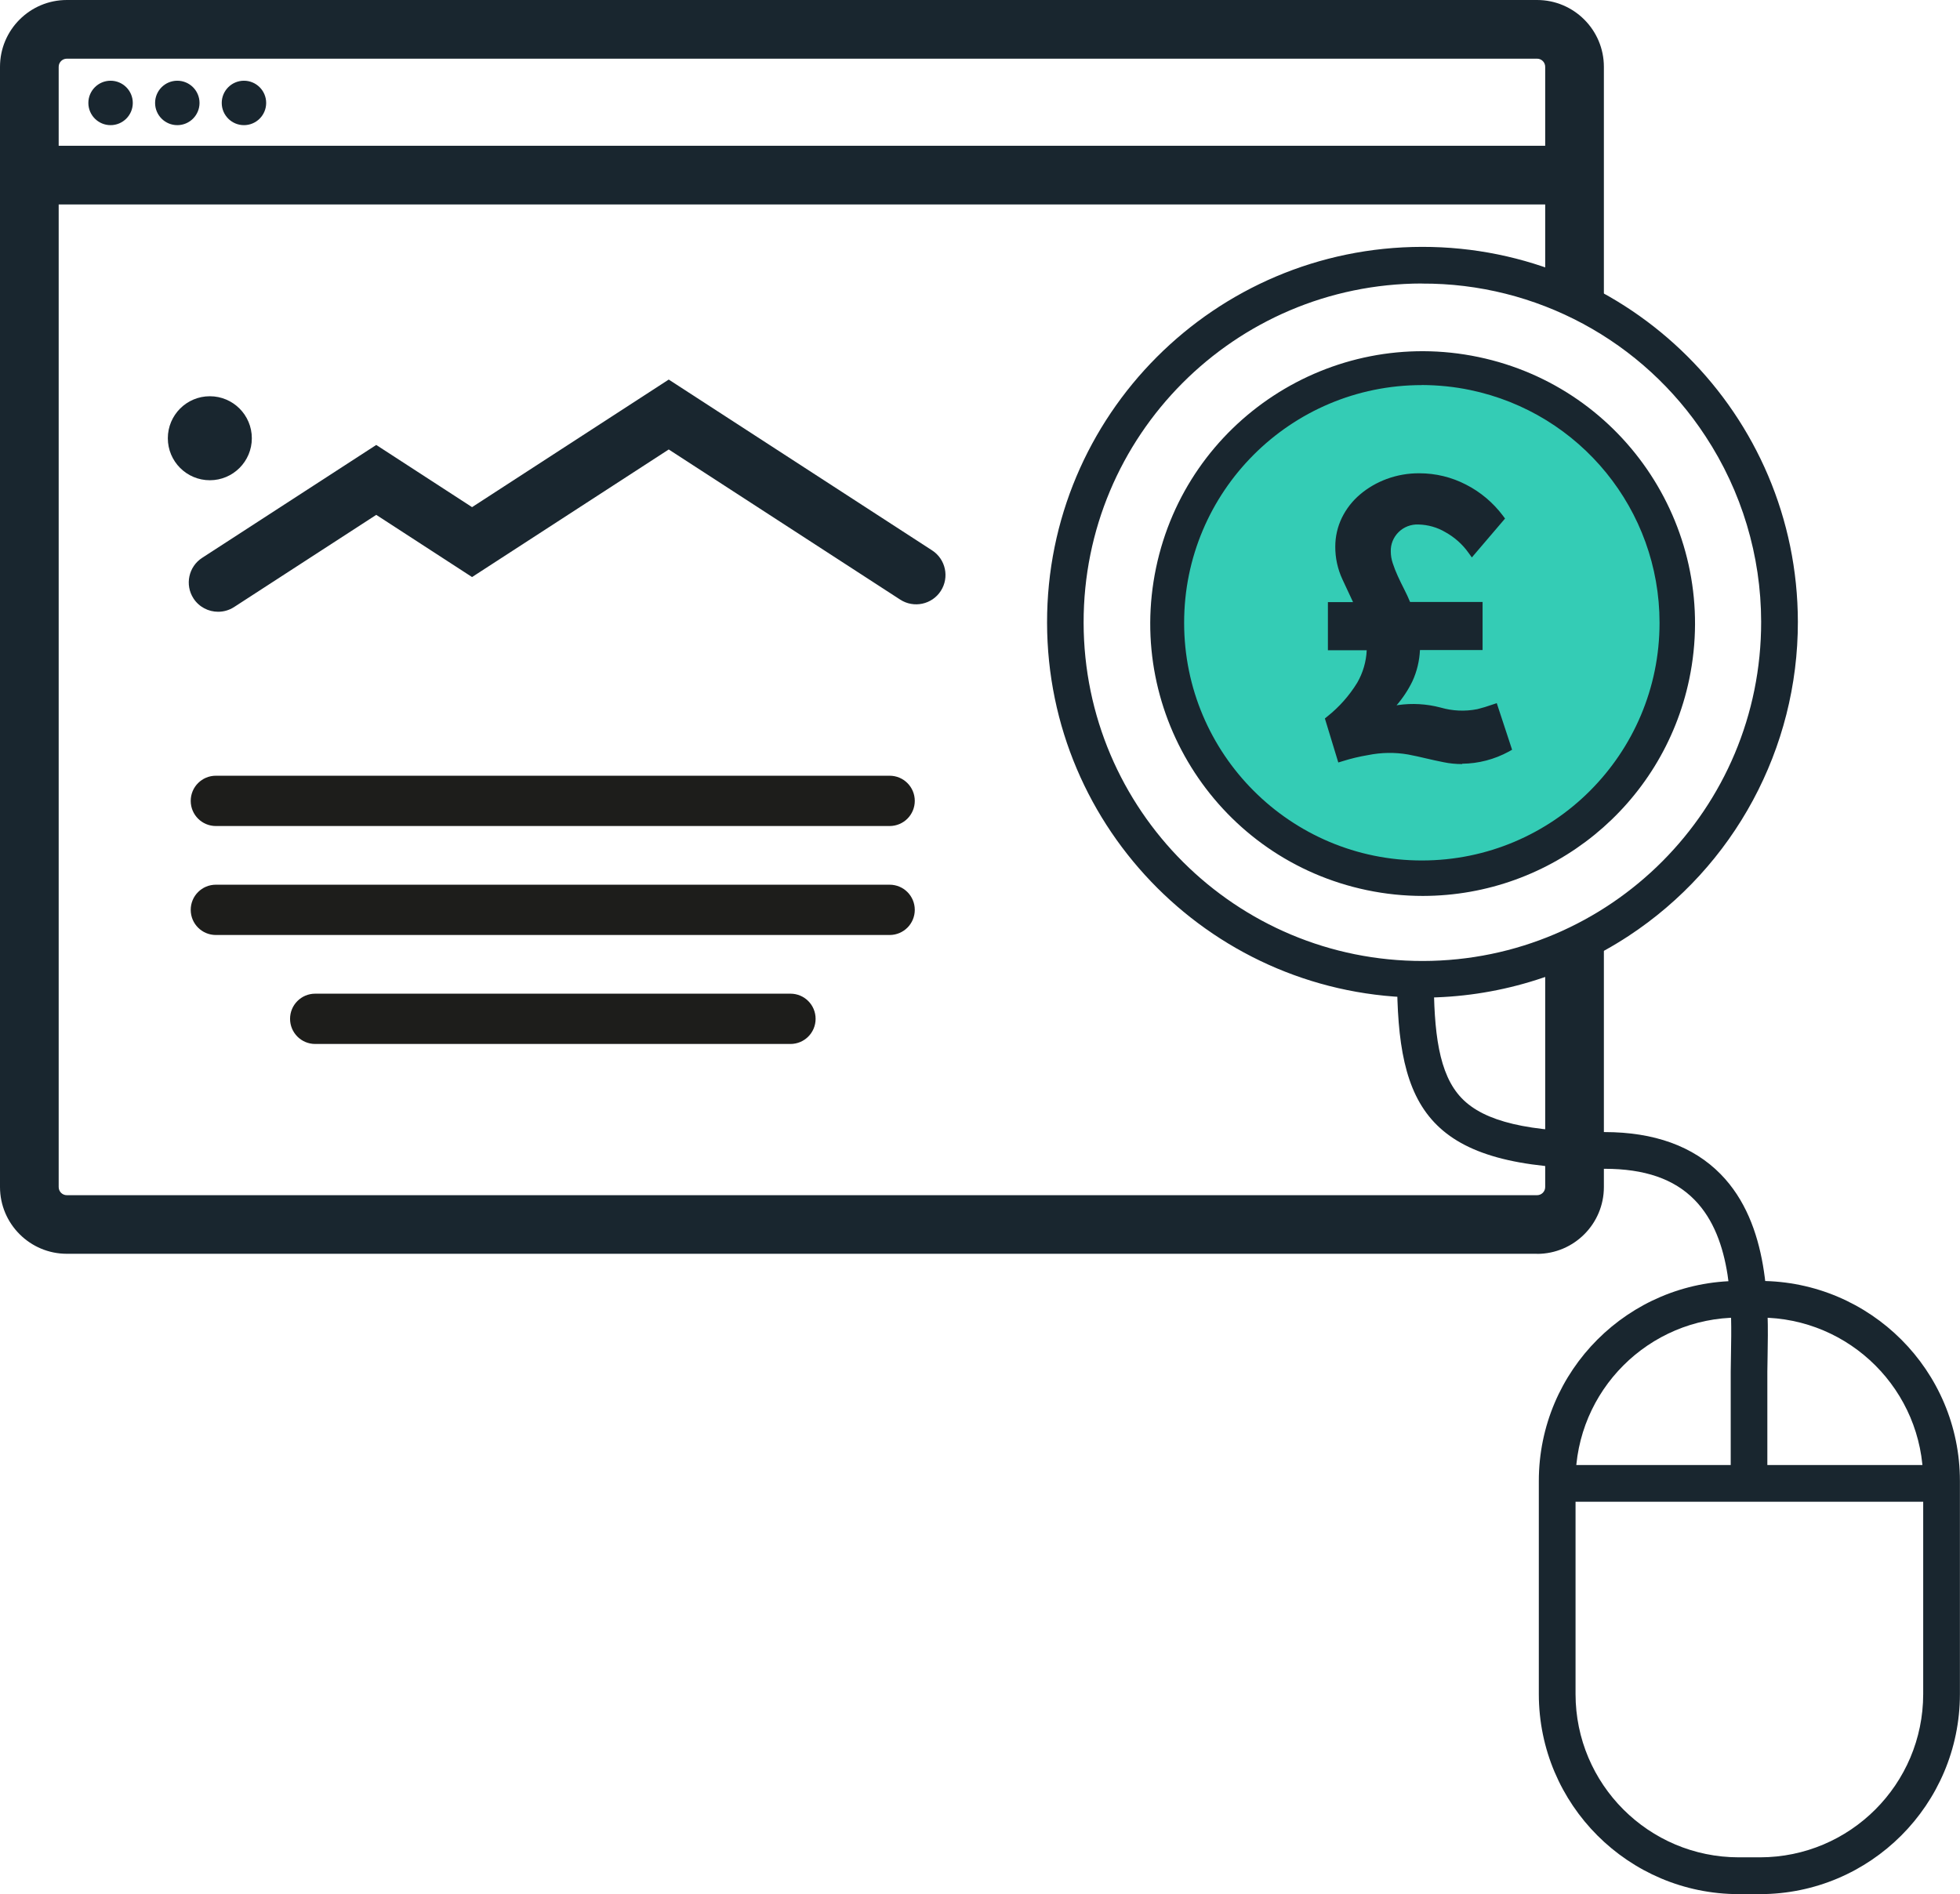
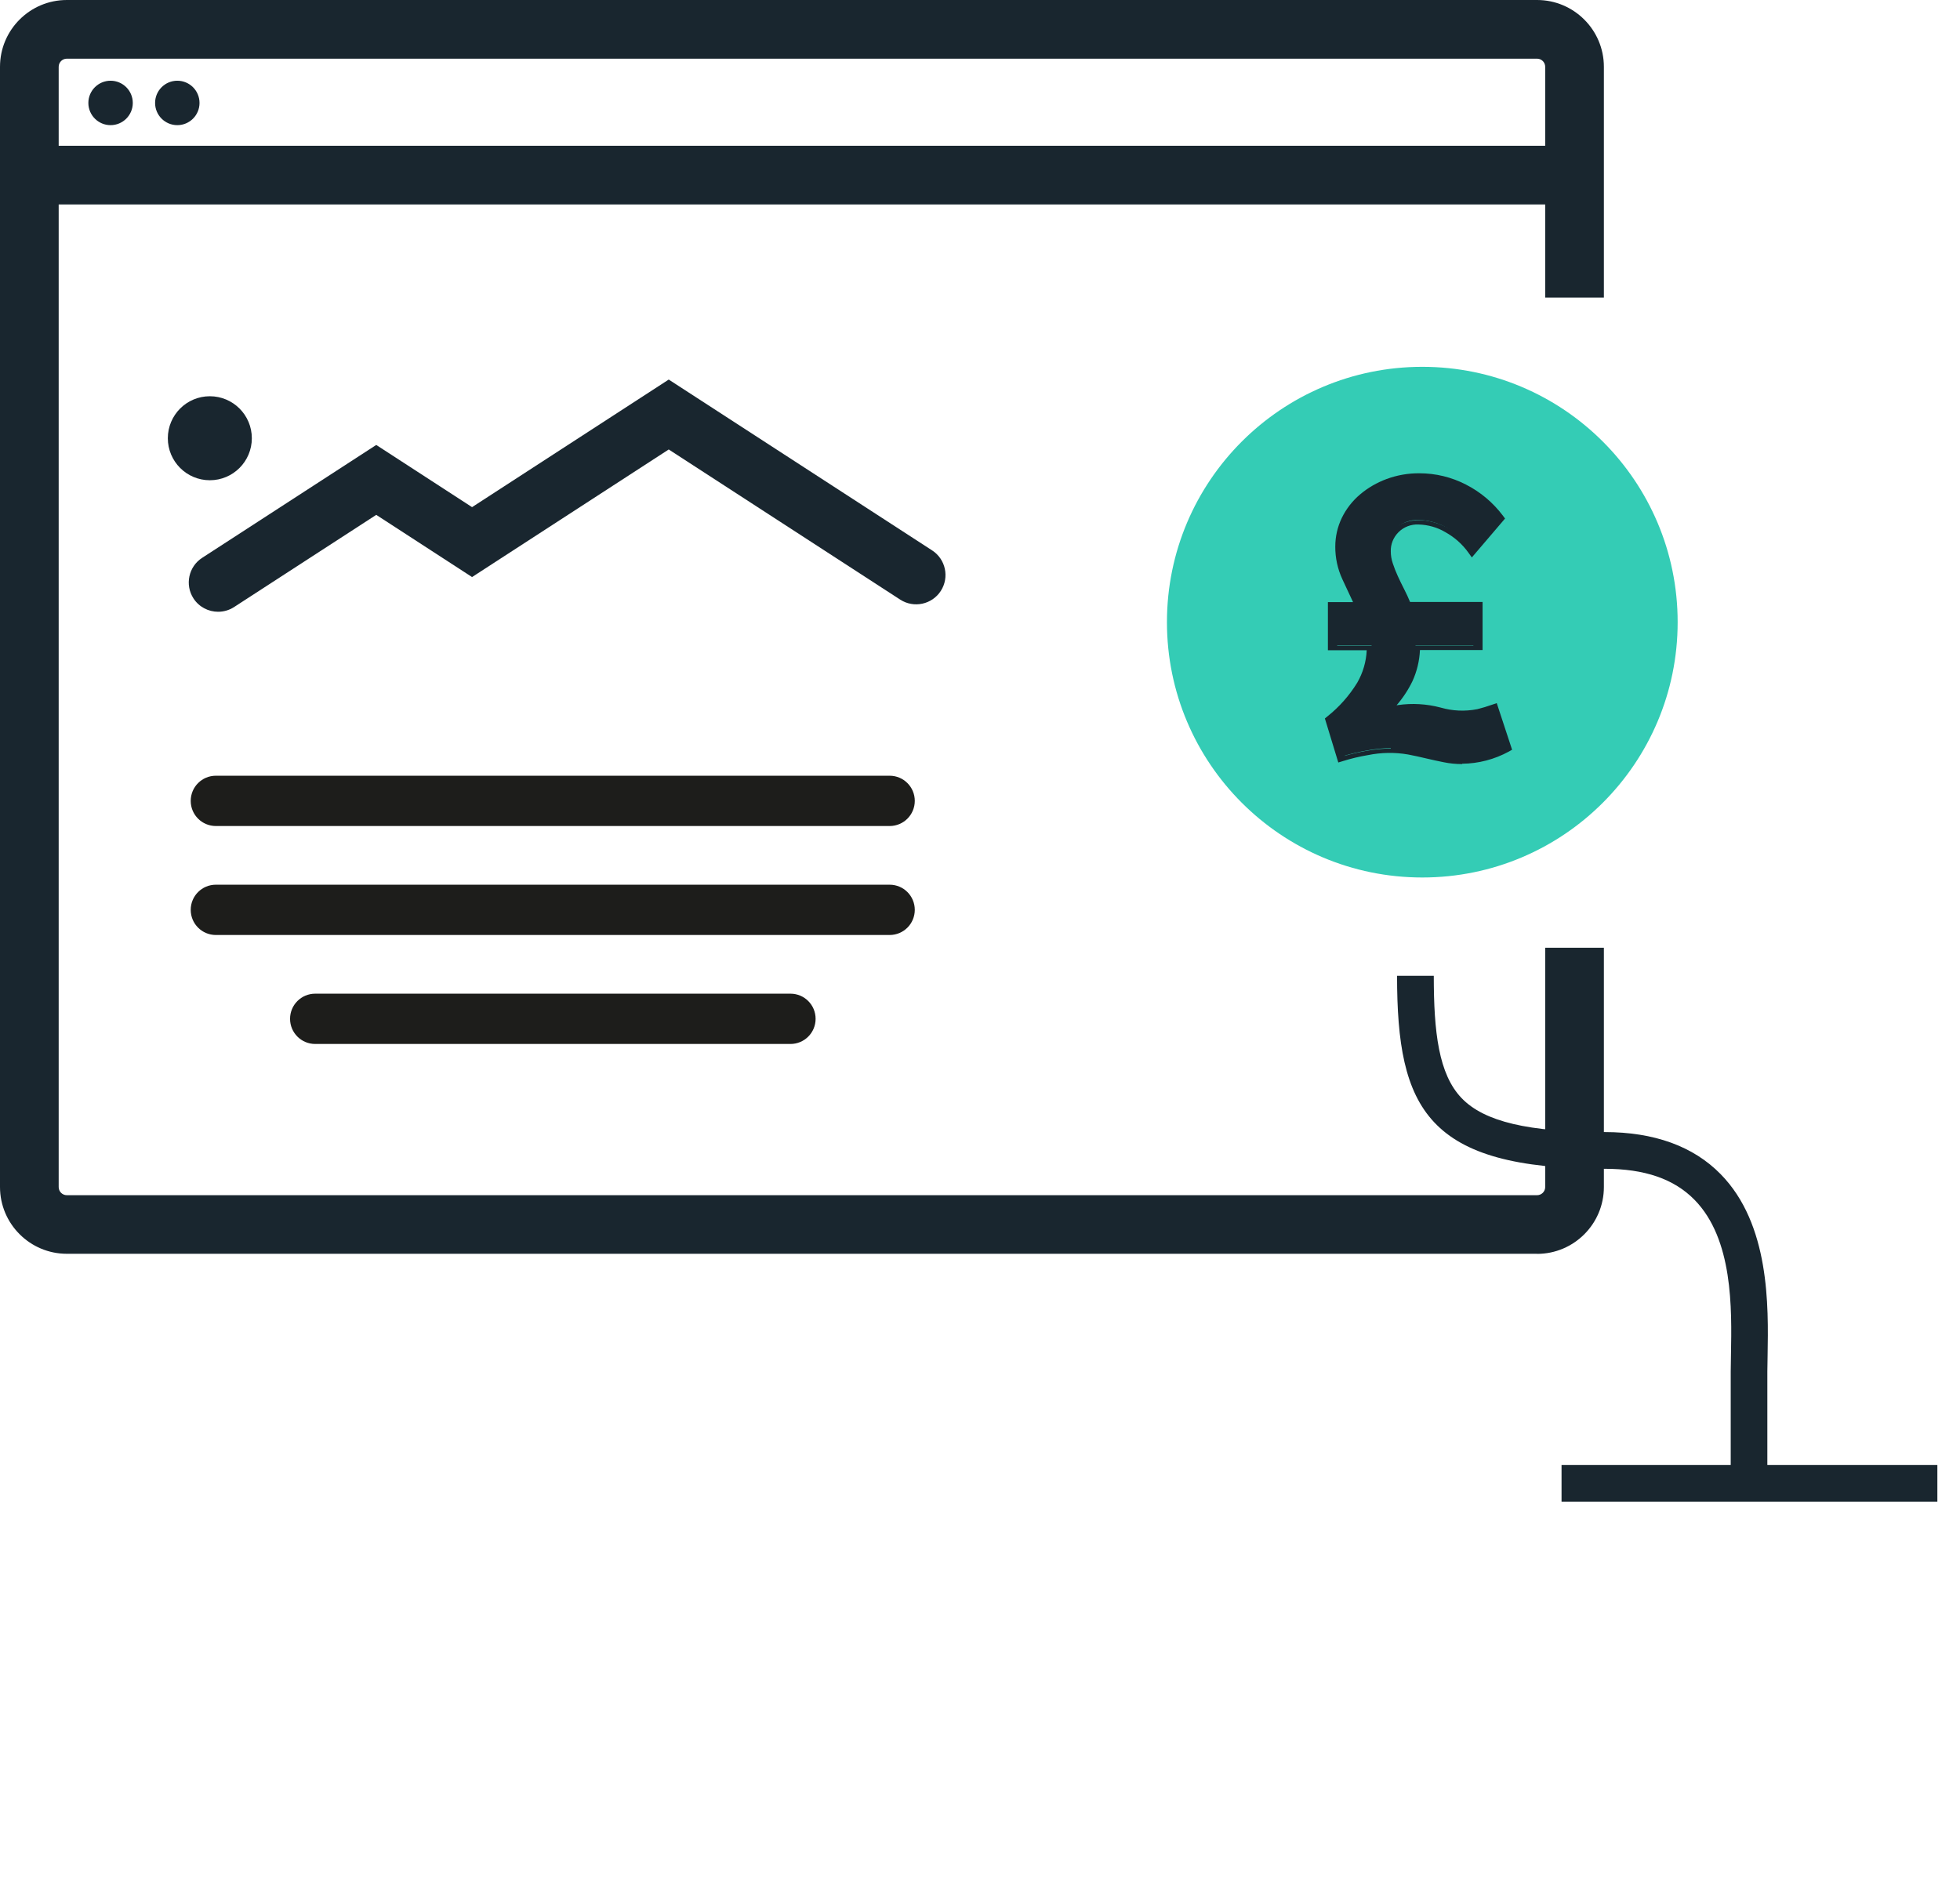
<svg xmlns="http://www.w3.org/2000/svg" id="Layer_2" viewBox="0 0 233.8 225.96">
  <defs>
    <style>.cls-1{fill:#1d1d1b;}.cls-2{fill:#34ccb5;}.cls-3{fill:#19262f;}</style>
  </defs>
  <g id="Layer_1-2">
    <rect class="cls-3" x="3.95" y="17.39" width="184.32" height="7" />
    <path class="cls-3" d="m183.35,149.57H7.97c-4.39,0-7.97-3.57-7.97-7.97V7.97C0,3.57,3.57,0,7.97,0h175.38c4.39,0,7.97,3.57,7.97,7.97v27.53h-7V7.97c0-.53-.43-.97-.97-.97H7.97c-.53,0-.97.43-.97.97v133.64c0,.53.43.97.97.97h175.38c.53,0,.97-.43.97-.97v-28.55h7v28.55c0,4.39-3.57,7.97-7.97,7.97Z" />
    <circle class="cls-3" cx="13.19" cy="12.28" r="2.65" />
    <circle class="cls-3" cx="21.15" cy="12.28" r="2.65" />
-     <circle class="cls-3" cx="29.1" cy="12.28" r="2.65" />
    <path class="cls-3" d="m26.02,72.98c-1.15,0-2.27-.56-2.94-1.59-1.05-1.62-.59-3.79,1.03-4.84l20.77-13.47,11.43,7.42,23.46-15.22,31.42,20.38c1.62,1.05,2.08,3.22,1.03,4.84-1.05,1.62-3.22,2.08-4.84,1.03l-27.61-17.91-23.46,15.22-11.43-7.42-16.96,11c-.59.38-1.25.56-1.9.56Z" />
    <circle class="cls-3" cx="25.03" cy="52.28" r="5.01" />
    <path class="cls-1" d="m106.13,98.54H25.75c-1.66,0-3-1.34-3-3s1.34-3,3-3h80.37c1.66,0,3,1.34,3,3s-1.34,3-3,3Z" />
    <path class="cls-1" d="m106.13,111.54H25.75c-1.66,0-3-1.34-3-3s1.34-3,3-3h80.37c1.66,0,3,1.34,3,3s-1.34,3-3,3Z" />
    <path class="cls-1" d="m94.29,124.54h-56.69c-1.66,0-3-1.34-3-3s1.34-3,3-3h56.69c1.66,0,3,1.34,3,3s-1.34,3-3,3Z" />
    <g id="Group_438">
-       <path id="Path_426" class="cls-3" d="m169.73,119.01c-24.73.03-44.8-20-44.83-44.73-.03-24.73,20-44.8,44.73-44.83,24.73-.03,44.8,20,44.83,44.73.02,15.1-7.58,29.19-20.2,37.48-7.29,4.78-15.81,7.34-24.53,7.35Zm-.13-85.19c-22.32.04-40.38,18.16-40.34,40.48.04,22.32,18.16,40.38,40.48,40.34,22.32-.04,40.38-18.16,40.34-40.48-.01-7.86-2.32-15.55-6.64-22.12-7.46-11.42-20.2-18.28-33.84-18.21h0Z" />
      <g id="Group_435">
        <circle id="Ellipse_118" class="cls-2" cx="169.66" cy="74.22" r="30.46" />
-         <path id="Path_427" class="cls-3" d="m169.73,106.88c-2.25,0-4.49-.23-6.68-.69-17.56-3.67-28.82-20.89-25.15-38.45,3.67-17.56,20.89-28.82,38.45-25.15,17.56,3.67,28.82,20.89,25.15,38.45-3.15,15.04-16.4,25.82-31.76,25.84Zm-.13-60.94c-15.66,0-28.36,12.7-28.35,28.36,0,15.66,12.7,28.36,28.36,28.35,15.66,0,28.36-12.7,28.35-28.36,0-13.43-9.43-25.02-22.58-27.76-1.9-.4-3.84-.59-5.79-.6Z" />
      </g>
      <g id="Group_437">
        <g id="Group_436">
          <path id="Path_428" class="cls-3" d="m158.95,72.39h3.31c-.55-1.17-1.1-2.33-1.63-3.5-.53-1.15-.81-2.41-.8-3.68,0-1.11.25-2.2.74-3.2.49-1,1.18-1.88,2.02-2.6.89-.76,1.91-1.35,3.01-1.75,1.18-.44,2.44-.65,3.7-.64,1.85,0,3.67.44,5.31,1.29,1.65.85,3.09,2.06,4.21,3.54l-3.22,3.77c-.77-1.07-1.77-1.96-2.92-2.6-1.05-.62-2.25-.97-3.47-.99-1.04-.04-2.04.35-2.78,1.08-.72.71-1.11,1.68-1.08,2.69,0,.53.09,1.06.25,1.56.18.54.38,1.07.62,1.59.25.54.51,1.09.8,1.66.29.57.56,1.16.81,1.77h8.47v4.64h-7.45c.01,1.39-.28,2.76-.85,4.02-.77,1.52-1.79,2.89-3.01,4.07.61-.2,1.23-.34,1.86-.44.54-.07,1.09-.11,1.63-.12,1.08,0,2.15.13,3.2.39,1,.26,2.03.39,3.06.39.54,0,1.08-.06,1.61-.18.62-.15,1.24-.34,1.84-.55l1.52,4.6c-1.62.88-3.44,1.36-5.29,1.38-.7,0-1.4-.07-2.09-.21-.69-.14-1.39-.29-2.09-.46-.7-.17-1.42-.32-2.14-.46-.72-.14-1.45-.21-2.18-.21-.94.01-1.88.11-2.81.28-1.04.18-2.07.42-3.08.74l-1.34-4.37c1.47-1.17,2.72-2.59,3.7-4.19.82-1.43,1.24-3.05,1.22-4.69h-4.64v-4.65Z" />
-           <path id="Path_429" class="cls-3" d="m174.41,91.15c-.74,0-1.48-.07-2.2-.22-.7-.14-1.4-.29-2.11-.46-.7-.17-1.4-.32-2.12-.46-1.59-.28-3.22-.25-4.8.07-1.02.17-2.02.41-3.01.72l-.53.16-1.6-5.25.28-.23c1.42-1.13,2.63-2.49,3.58-4.04.68-1.18,1.07-2.51,1.13-3.87h-4.63v-5.74h3c-.43-.91-.85-1.81-1.27-2.72-.57-1.23-.86-2.56-.85-3.91,0-1.19.27-2.37.79-3.44.52-1.06,1.26-2.01,2.16-2.77.94-.8,2.02-1.42,3.18-1.85,1.25-.46,2.57-.69,3.9-.68,1.94,0,3.84.46,5.56,1.35,1.73.88,3.23,2.15,4.4,3.7l.26.35-3.96,4.64-.41-.57c-.72-1.01-1.66-1.84-2.74-2.44-.97-.58-2.08-.89-3.21-.92-.89-.04-1.76.29-2.39.92-.61.61-.95,1.44-.92,2.3,0,.47.08.94.23,1.39.17.52.37,1.03.6,1.53.24.53.51,1.08.79,1.63.24.47.47.96.68,1.47h8.65v5.74h-7.47c-.06,1.28-.36,2.54-.89,3.7-.5,1.04-1.15,2.02-1.9,2.89.06,0,.12-.02.18-.03,1.68-.24,3.4-.14,5.04.29,1.43.42,2.94.49,4.41.2.6-.15,1.2-.33,1.79-.54l.53-.18,1.83,5.56-.39.22c-1.71.93-3.61,1.43-5.56,1.45h0Zm-8.51-2.43c.77,0,1.53.07,2.29.22.73.14,1.45.29,2.16.47.7.17,1.39.32,2.07.46,1.52.3,3.09.25,4.58-.15.7-.18,1.38-.43,2.03-.75l-1.2-3.64c-.51.17-.97.3-1.37.39-1.64.33-3.33.25-4.93-.21-1.51-.39-3.08-.48-4.62-.26-.6.09-1.19.23-1.77.42l-2.09.66,1.54-1.57c1.18-1.13,2.16-2.46,2.91-3.92.54-1.19.81-2.49.8-3.8v-.55h7.45v-3.55h-8.28l-.14-.34c-.24-.6-.51-1.18-.78-1.72-.3-.58-.57-1.13-.82-1.68-.25-.54-.46-1.09-.64-1.65-.18-.56-.28-1.14-.28-1.73-.03-1.15.42-2.27,1.24-3.08,1.61-1.61,4.34-1.62,6.91-.18,1.02.57,1.93,1.31,2.68,2.21l2.49-2.92c-1.03-1.26-2.3-2.3-3.75-3.04-1.57-.81-3.3-1.23-5.06-1.23-1.2,0-2.39.2-3.51.61-1.04.38-2,.94-2.85,1.65-.79.67-1.43,1.5-1.89,2.43-.45.92-.68,1.93-.68,2.96,0,1.19.25,2.37.75,3.45.54,1.16,1.08,2.33,1.63,3.49l.37.78h-3.63v3.55h4.64v.55c.02,1.74-.43,3.45-1.29,4.97-.95,1.56-2.15,2.94-3.55,4.1l1.07,3.5c.86-.25,1.74-.44,2.62-.6.96-.17,1.93-.27,2.9-.28h0Z" />
+           <path id="Path_429" class="cls-3" d="m174.41,91.15c-.74,0-1.48-.07-2.2-.22-.7-.14-1.4-.29-2.11-.46-.7-.17-1.4-.32-2.12-.46-1.59-.28-3.22-.25-4.8.07-1.02.17-2.02.41-3.01.72l-.53.16-1.6-5.25.28-.23c1.42-1.13,2.63-2.49,3.58-4.04.68-1.18,1.07-2.51,1.13-3.87h-4.63v-5.74h3c-.43-.91-.85-1.81-1.27-2.72-.57-1.23-.86-2.56-.85-3.91,0-1.19.27-2.37.79-3.44.52-1.06,1.26-2.01,2.16-2.77.94-.8,2.02-1.42,3.18-1.85,1.25-.46,2.57-.69,3.9-.68,1.94,0,3.84.46,5.56,1.35,1.73.88,3.23,2.15,4.4,3.7l.26.35-3.96,4.64-.41-.57c-.72-1.01-1.66-1.84-2.74-2.44-.97-.58-2.08-.89-3.21-.92-.89-.04-1.76.29-2.39.92-.61.61-.95,1.44-.92,2.3,0,.47.08.94.23,1.39.17.52.37,1.03.6,1.53.24.53.51,1.08.79,1.63.24.47.47.96.68,1.47h8.65v5.74h-7.47c-.06,1.28-.36,2.54-.89,3.7-.5,1.04-1.15,2.02-1.9,2.89.06,0,.12-.02.18-.03,1.68-.24,3.4-.14,5.04.29,1.43.42,2.94.49,4.41.2.6-.15,1.2-.33,1.79-.54l.53-.18,1.83,5.56-.39.22c-1.71.93-3.61,1.43-5.56,1.45h0Zm-8.51-2.43c.77,0,1.53.07,2.29.22.73.14,1.45.29,2.16.47.7.17,1.39.32,2.07.46,1.52.3,3.09.25,4.58-.15.7-.18,1.38-.43,2.03-.75l-1.2-3.64c-.51.17-.97.3-1.37.39-1.64.33-3.33.25-4.93-.21-1.51-.39-3.08-.48-4.62-.26-.6.09-1.19.23-1.77.42l-2.09.66,1.54-1.57c1.18-1.13,2.16-2.46,2.91-3.92.54-1.19.81-2.49.8-3.8h7.45v-3.55h-8.28l-.14-.34c-.24-.6-.51-1.18-.78-1.72-.3-.58-.57-1.13-.82-1.68-.25-.54-.46-1.09-.64-1.65-.18-.56-.28-1.14-.28-1.73-.03-1.15.42-2.27,1.24-3.08,1.61-1.61,4.34-1.62,6.91-.18,1.02.57,1.93,1.31,2.68,2.21l2.49-2.92c-1.03-1.26-2.3-2.3-3.75-3.04-1.57-.81-3.3-1.23-5.06-1.23-1.2,0-2.39.2-3.51.61-1.04.38-2,.94-2.85,1.65-.79.67-1.43,1.5-1.89,2.43-.45.92-.68,1.93-.68,2.96,0,1.19.25,2.37.75,3.45.54,1.16,1.08,2.33,1.63,3.49l.37.78h-3.63v3.55h4.64v.55c.02,1.74-.43,3.45-1.29,4.97-.95,1.56-2.15,2.94-3.55,4.1l1.07,3.5c.86-.25,1.74-.44,2.62-.6.96-.17,1.93-.27,2.9-.28h0Z" />
        </g>
      </g>
-       <path id="Path_430" class="cls-3" d="m209.94,225.96h-2.53c-13.17-.01-23.84-10.69-23.85-23.85v-25.45c.01-13.17,10.69-23.84,23.85-23.85h2.53c13.17.02,23.84,10.69,23.85,23.85v25.45c-.02,13.17-10.69,23.84-23.85,23.85Zm-2.53-68.78c-10.75.01-19.46,8.72-19.47,19.47v25.45c.01,10.75,8.72,19.46,19.47,19.47h2.53c10.75-.01,19.46-8.72,19.47-19.47v-25.45c-.01-10.75-8.72-19.46-19.47-19.47h-2.53Z" />
      <path id="Path_431" class="cls-3" d="m210.83,175.61h-4.38v-12c0-.6.01-1.28.03-2.01.1-5.49.26-13.78-4.35-18.47-2.44-2.49-5.95-3.7-10.72-3.7-21.18,0-24.76-7.1-24.76-23.02h4.38c0,6.69.57,11.74,3.33,14.6,2.7,2.8,7.96,4.04,17.04,4.04,5.92,0,10.58,1.69,13.84,5.01,5.9,6,5.71,15.78,5.61,21.62-.01.7-.03,1.35-.03,1.93v12Z" />
      <rect id="Rectangle_415" class="cls-3" x="186.27" y="174.77" width="44.83" height="4.38" />
    </g>
  </g>
</svg>